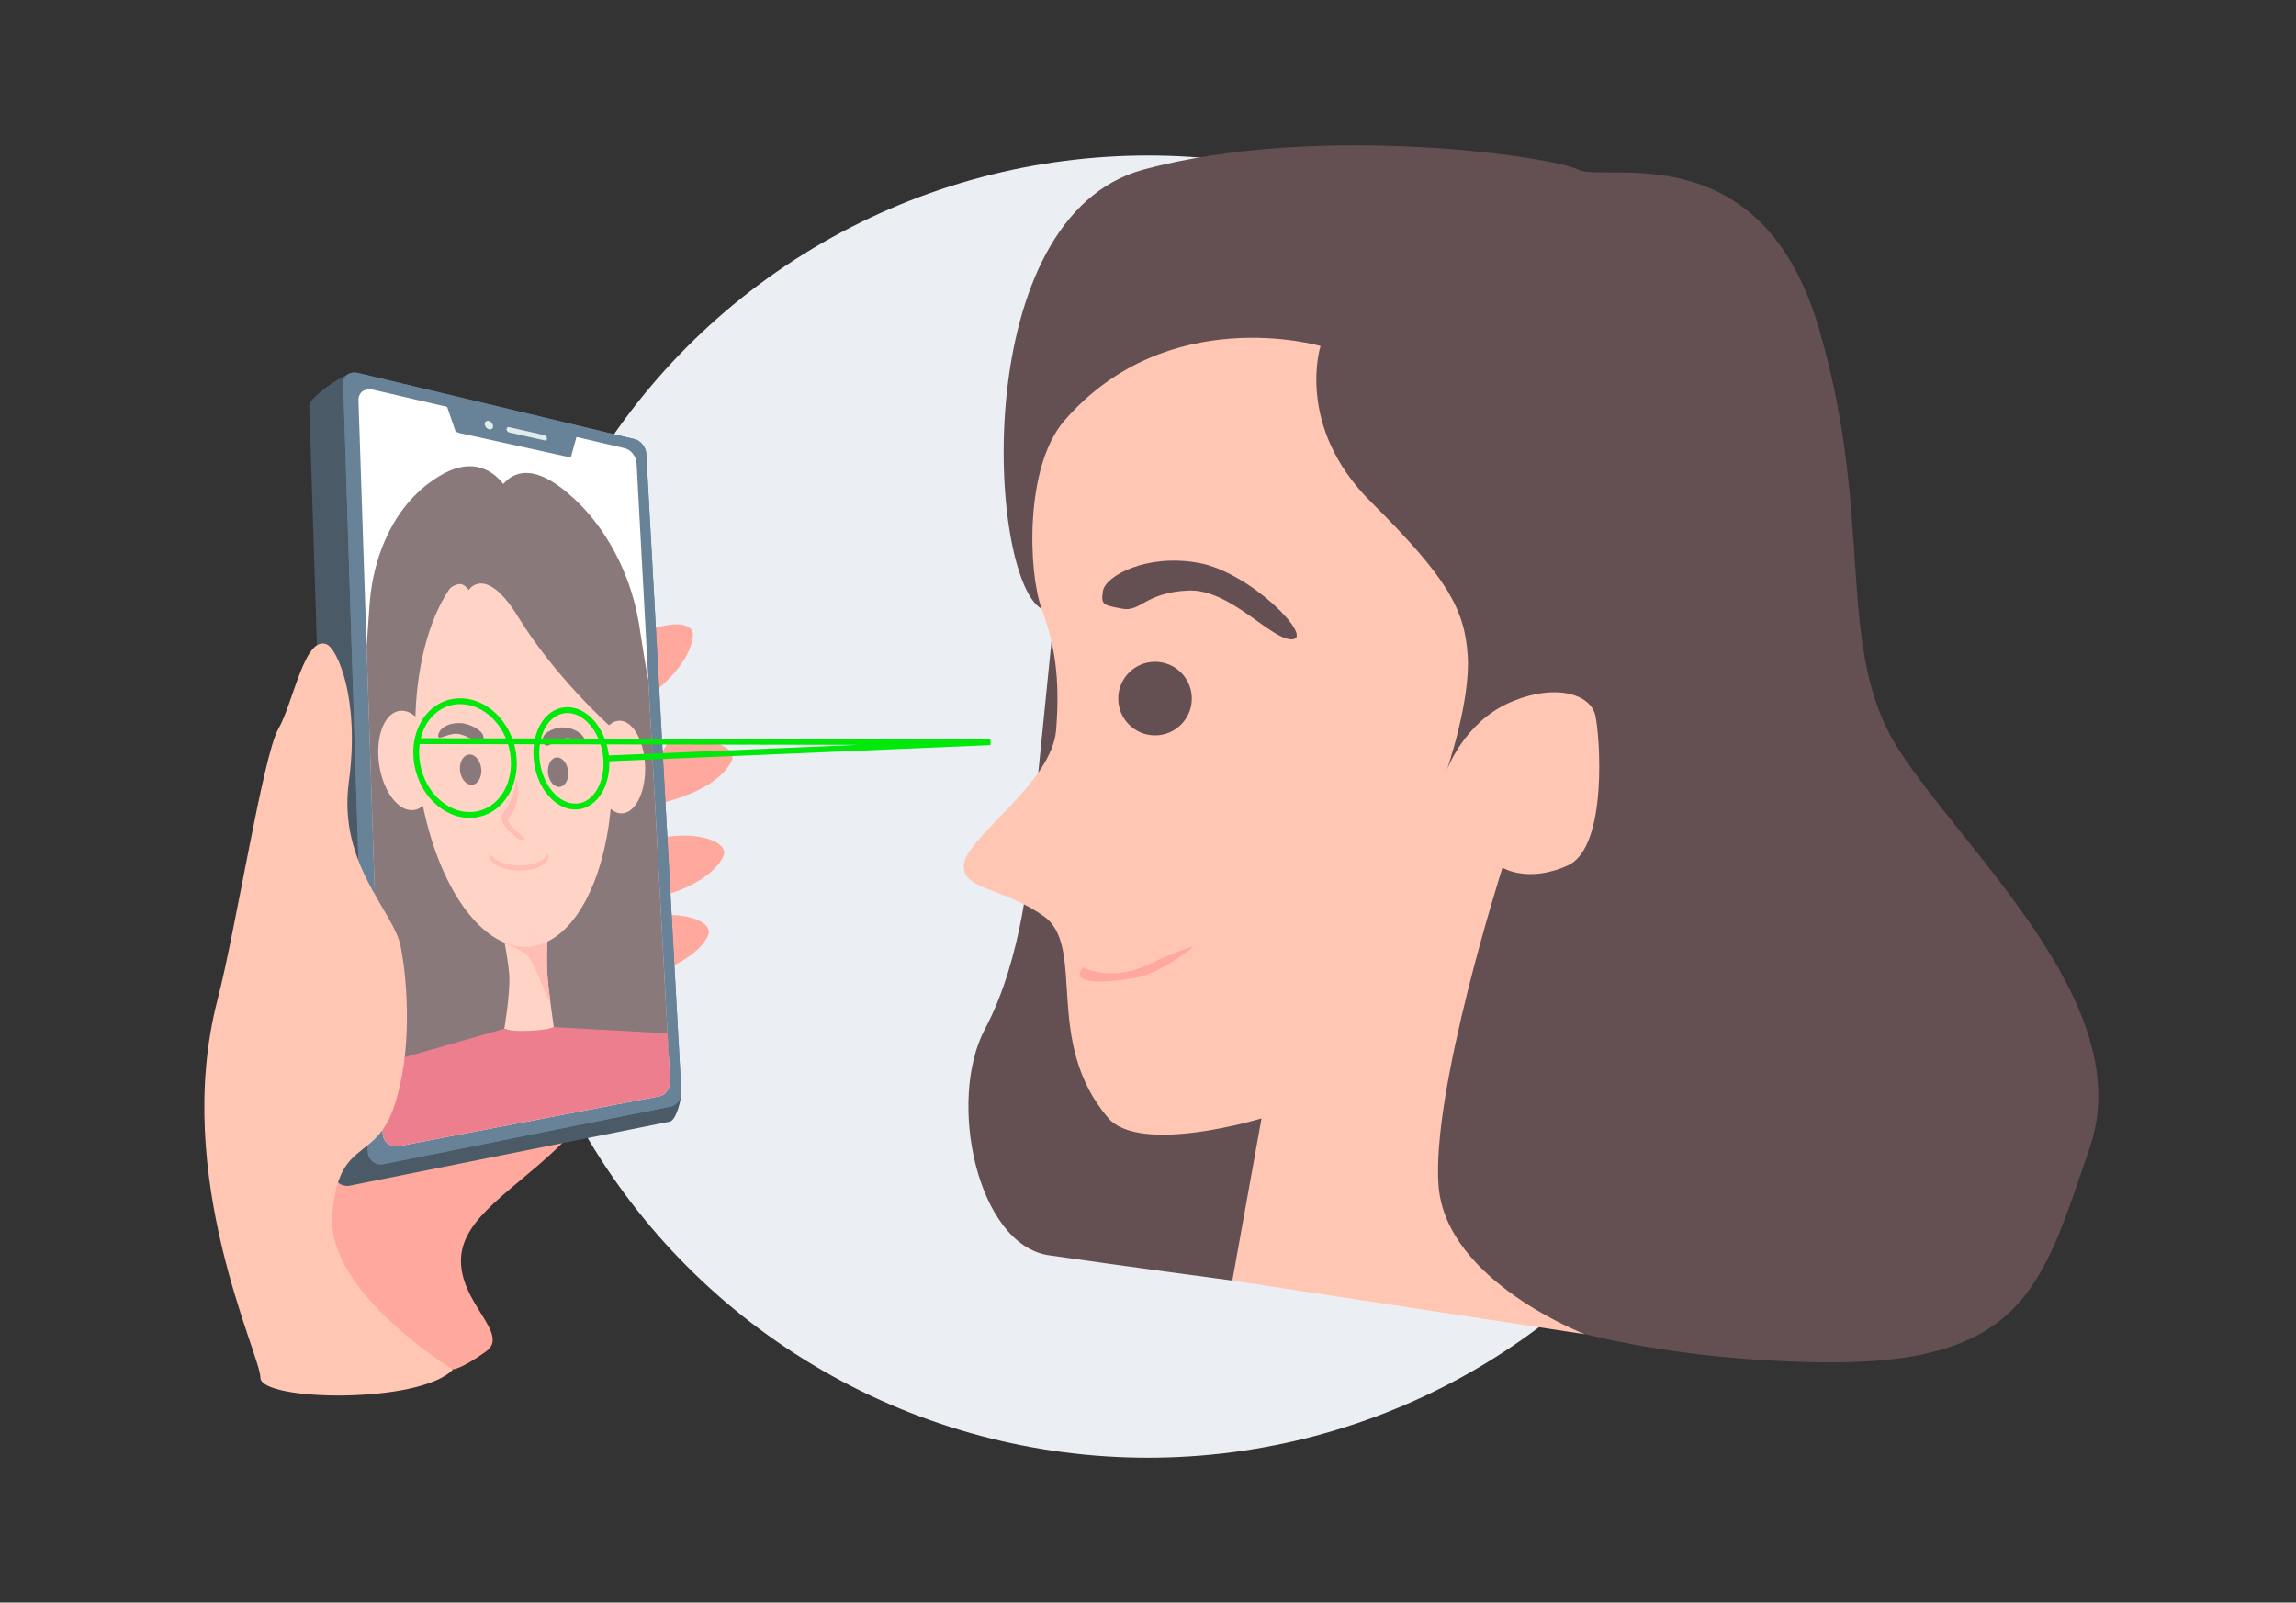
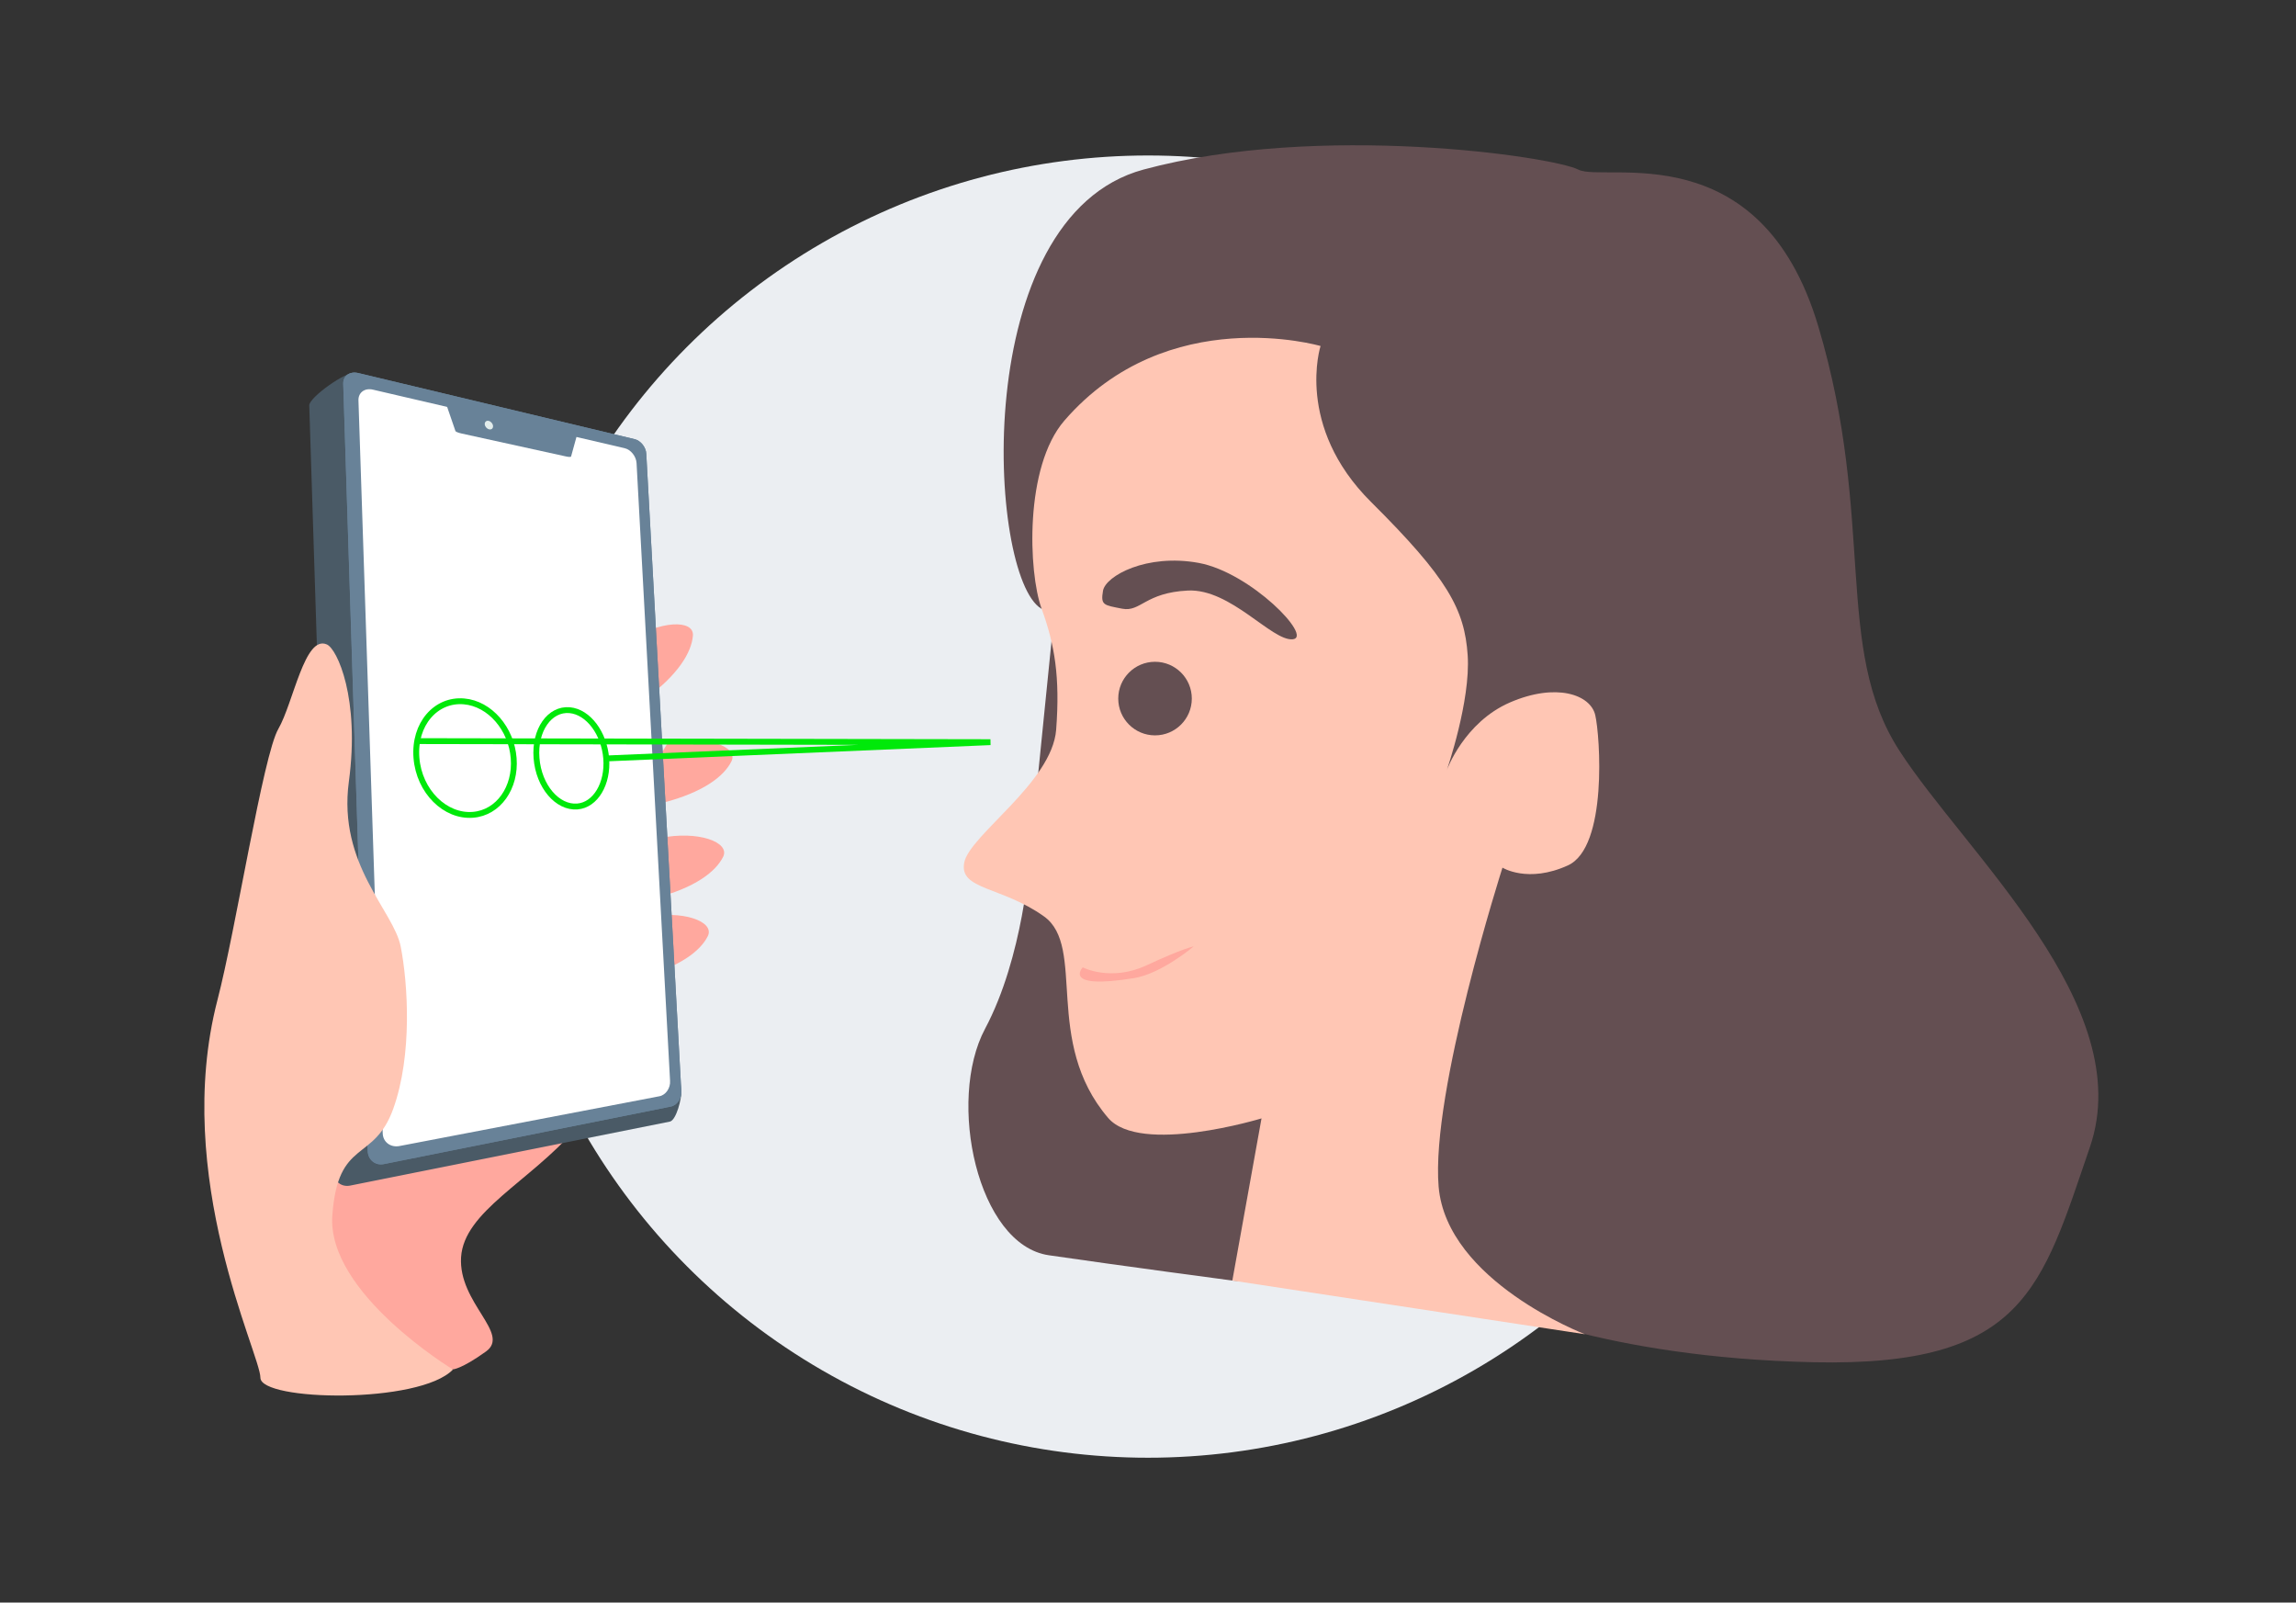
<svg xmlns="http://www.w3.org/2000/svg" xmlns:xlink="http://www.w3.org/1999/xlink" version="1.1" id="圖層_1" x="0px" y="0px" viewBox="0 0 1960 1367.7" style="enable-background:new 0 0 1960 1367.7;" xml:space="preserve">
  <rect x="0" y="0" width="1960" height="1367.7" fill="#333333" stroke="none" />
  <style type="text/css">
	.st0{fill:#EBEEF2;}
	.st1{fill:#FFA89E;}
	.st2{fill:#644F52;}
	.st3{fill:#FFC6B4;}
	.st4{fill:#4A5A66;}
	.st5{fill:#688298;}
	.st6{fill:#FFFFFF;}
	.st7{fill:#E2ECEB;}
	.st8{opacity:0.76;clip-path:url(#SVGID_2_);}
	.st9{clip-path:url(#SVGID_4_);fill:#FFA89E;}
	.st10{clip-path:url(#SVGID_2_);fill:#ED7E8E;}
	.st11{fill:none;stroke:#00E90A;stroke-width:5;stroke-miterlimit:10;}
</style>
  <circle class="st0" cx="980" cy="688.4" r="555.7" />
  <g>
    <g>
      <g>
        <path class="st1" d="M491.9,962.9c-40.3,46.1-95.8,71-98.3,110.1c-2.4,39,42.5,65.1,21.3,80.4c-21.3,15.3-28.4,15.3-28.4,15.3     l-103-26.1l-41.4-168l68.6-43.8l121.9,6L491.9,962.9z" />
      </g>
      <path class="st1" d="M535.3,547.6c27.8-18.2,57.5-19.2,56.2-5c-1.2,14.1-12.4,33.4-41.6,54.6C520.8,618.3,535.3,547.6,535.3,547.6    z" />
      <path class="st1" d="M570.2,633.8c32.5-6.8,60.5,3.4,54.2,16s-23.8,26.4-58.8,35.4C530.7,694.4,570.2,633.8,570.2,633.8z" />
      <path class="st1" d="M563.1,715.3c32.5-6.8,60.5,3.4,54.2,16s-23.8,26.4-58.8,35.4C523.6,775.7,563.1,715.3,563.1,715.3z" />
      <path class="st1" d="M550,783c32.5-6.8,60.5,3.4,54.2,16s-23.8,26.4-58.8,35.4C510.4,843.6,550,783,550,783z" />
    </g>
  </g>
  <path class="st2" d="M888.8,519.4c-45.6-27.6-62.2-334.3,87.4-374.7s349.2-11.2,371.3,0.1c22.1,11.2,155.3-31.9,204.7,133.7  c49.4,165.7,12.6,274.7,69.2,362.1c56.4,87.4,203.9,217.9,162.7,338.3c-41.3,120.4-55.8,187.6-235.9,183.7  c-180.2-3.9-275.3-50.1-275.3-50.1l-220.8-19.6c0,0-95.7-12.7-156.7-21.6c-61-8.8-87.3-131.8-54.5-193.3S879,732.2,879,732.2  l21-208.4L888.8,519.4z" />
  <path class="st3" d="M1127.3,295.3c0,0-22.1,68.4,43.2,133.2c65.3,64.9,79.8,91.6,82.4,130.8c2.6,39-17.8,97.9-17.8,97.9  s14.7-40.7,53.9-57.7c39.3-17,68.7-6.8,72.8,10.8s10.8,112.9-23.4,128.3c-34.1,15.5-55.8,1.9-55.8,1.9s-61.3,191.4-54.5,272.3  c7,80.9,124.9,125.9,124.9,125.9l-301-45.8l24.9-138.4c0,0-103.7,31.6-131-0.5c-55.7-65.2-18.4-146-54.7-171.9  c-36.2-25.8-72.5-22.5-68.1-45.8c4.3-23.4,75-68.4,78.5-113.5c3.4-45.1-1.2-72.5-12.5-103.5c-11.2-31-14.7-120.8,19.5-160.3  C996.8,257.1,1127.3,295.3,1127.3,295.3z" />
  <path class="st2" d="M941.6,504.1c2.3-12.6,37.2-31.8,81.6-23.7c44.4,8.1,98.2,63.6,80.3,65.2s-52.9-43.4-89.5-41.6  s-40.2,18.5-56,15.5C942.3,516.4,939.4,516.7,941.6,504.1z" />
  <circle class="st2" cx="986" cy="596.2" r="31.4" />
  <path class="st1" d="M924.3,825.6c0,0,24,12.5,54.6-1.8s40.1-16.1,40.1-16.1s-27.1,23-50.5,27C905.8,845,924.3,825.6,924.3,825.6z" />
  <g>
    <path class="st4" d="M284.8,1000.8L264,346c-0.2-6.8,31.9-29.6,39.3-27.8l209.4,75c5.1,1.2,9.7,6.9,9.9,12.5l59,525.4   c0.5,6.2-4.3,24.9-9.7,26.1l-272.8,54.6C291.6,1013.4,285.2,1008.4,284.8,1000.8z" />
    <g>
      <path class="st5" d="M313.9,982.4L293,327.5c-0.2-6.8,5.6-10.9,13-9.1l235.8,56.4c5.1,1.2,9.7,6.9,9.9,12.5l29.9,543.8    c0.5,6.2-3.6,12.3-9,13.3l-244.4,49C320.7,995.2,314.2,990.1,313.9,982.4z" />
      <path class="st6" d="M326.7,967L306,341.7c-0.2-6.8,5.5-10.9,12.6-9.1l214.6,49.9c5.3,1.2,9.8,6.9,10.2,12.6L572,922.3    c0.5,6.3-3.7,12.3-9.1,13.3l-222,42.5C333.2,979.5,326.8,974.5,326.7,967z" />
      <path class="st5" d="M385,341.8l103.7,24.5c2.7,0.7,4.9,1.6,4.6,2.3l-5.8,21c-0.1,0.5-2.1,0.5-4.6-0.1L394.1,370    c-2.7-0.6-5.1-1.5-5.3-2.1l-9-26.2C379.5,341,381.9,341,385,341.8z" />
      <path class="st7" d="M432.4,366.3L432.4,366.3c0-1.2,0.9-2,2.1-1.8l30.2,6.9c1.2,0.2,2.1,1.5,2.3,2.7l0,0c0,1.2-0.8,2-2,1.8    l-30.2-6.8C433.5,368.8,432.4,367.5,432.4,366.3z" />
      <path class="st7" d="M417.5,366.4c-2-0.5-3.6-2.4-3.7-4.4s1.5-3.3,3.4-2.8c2,0.5,3.6,2.5,3.7,4.4    C421,365.6,419.6,366.9,417.5,366.4z" />
    </g>
    <g>
      <path class="st5" d="M313.9,982.4L293,327.5c-0.2-6.8,5.6-10.9,13-9.1l235.8,56.4c5.1,1.2,9.7,6.9,9.9,12.5l29.9,543.8    c0.5,6.2-3.6,12.3-9,13.3l-244.4,49C320.7,995.2,314.2,990.1,313.9,982.4z" />
      <path class="st6" d="M326.7,967L306,341.7c-0.2-6.8,5.5-10.9,12.6-9.1l214.6,49.9c5.3,1.2,9.8,6.9,10.2,12.6L572,922.3    c0.5,6.3-3.7,12.3-9.1,13.3l-222,42.5C333.2,979.5,326.8,974.5,326.7,967z" />
      <path class="st5" d="M385,341.8l103.7,24.5c2.7,0.7,4.9,1.6,4.6,2.3l-5.8,21c-0.1,0.5-2.1,0.5-4.6-0.1L394.1,370    c-2.7-0.6-5.1-1.5-5.3-2.1l-9-26.2C379.5,341,381.9,341,385,341.8z" />
-       <path class="st7" d="M432.4,366.3L432.4,366.3c0-1.2,0.9-2,2.1-1.8l30.2,6.9c1.2,0.2,2.1,1.5,2.3,2.7l0,0c0,1.2-0.8,2-2,1.8    l-30.2-6.8C433.5,368.8,432.4,367.5,432.4,366.3z" />
      <path class="st7" d="M417.5,366.4c-2-0.5-3.6-2.4-3.7-4.4s1.5-3.3,3.4-2.8c2,0.5,3.6,2.5,3.7,4.4    C421,365.6,419.6,366.9,417.5,366.4z" />
    </g>
  </g>
  <g>
    <defs>
-       <path id="SVGID_1_" d="M326.7,967L306,341.7c-0.2-6.8,5.5-10.9,12.6-9.1l214.6,49.9c5.3,1.2,9.8,6.9,10.2,12.6L572,922.3    c0.5,6.3-3.7,12.3-9.1,13.3l-222,42.5C333.2,979.5,326.8,974.5,326.7,967z" />
-     </defs>
+       </defs>
    <clipPath id="SVGID_2_">
      <use xlink:href="#SVGID_1_" style="overflow:visible;" />
    </clipPath>
    <g class="st8">
      <g>
        <path class="st2" d="M423.7,423.1c0,0,13.6-39.7,56.8-5.7c40,31.5,57.2,77.1,63.2,105.7c6,28.6,8.9,79.9,32.1,127.7     c23.1,47.6,75.3,212.5,35.1,240c-41.7,28.6-143.4-12.6-143.4-12.6L423.7,423.1z" />
        <path class="st2" d="M436.7,424.5c0,0-17.8-43.5-59.9-19.2c-41.5,23.9-56.3,69.6-60.2,99.7c-3.9,30.3-1.6,86-24.1,136.6     c-23.2,52-57.4,245.4-2.8,273.8c52.9,27.5,148.6-35.7,148.6-35.7L436.7,424.5z" />
      </g>
      <path class="st3" d="M472.8,876.6c0,0-3.6,3-21.8,4.2c-10.6,0.9-20.5-2.8-20.5-2.8s5-29.3,4.3-45c-0.8-15.6-8.5-50.7-8.5-50.7    l41.7-0.7c0,0-1.7,32.4-0.9,47.2C467.8,844,472.8,876.6,472.8,876.6z" />
      <g>
        <g>
          <g>
            <defs>
              <path id="SVGID_3_" d="M472.8,876.6c0,0-3.6,3-21.8,4.2c-10.6,0.9-20.5-2.8-20.5-2.8s5-29.3,4.3-45        c-0.8-15.6-8.5-50.7-8.5-50.7l41.7-0.7c0,0-1.7,32.4-0.9,47.2C467.8,844,472.8,876.6,472.8,876.6z" />
            </defs>
            <clipPath id="SVGID_4_">
              <use xlink:href="#SVGID_3_" style="overflow:visible;" />
            </clipPath>
            <path class="st9" d="M428.5,804.8c0,0,18.6,4.6,24.1,14.1c5.5,9.4,10.8,22.6,13,28.8c2.1,6.3,6.9,9.8,6.9,9.8l1.5-57.5       L428.5,804.8z" />
          </g>
        </g>
      </g>
      <path class="st3" d="M532.3,615.6c-4.4-1.3-8.6-0.1-12.2,3.3c-9.8-78.3-46.2-140.7-87.4-144.6c-13.4-1.3-25.9,3.9-36.7,13.9    c-3.1,3-6.1,6.3-9,9.9c-18.6,24.3-30.9,64.8-32.4,113.4c-4.4-3.9-9.4-5.6-14.3-4.7c-12.9,2.6-20.3,23.6-16.4,47.2    c3.9,23.4,17.7,40.1,30.6,37.1c2.4-0.5,4.6-1.8,6.5-3.5c14.4,70.6,50,121.5,88.4,120.5c37.3-1,65.6-51,71.9-117.8    c2,1.6,4,2.8,6.1,3.5c11.6,3.2,22-11.9,23.2-33.3C551.9,639.2,543.7,619.1,532.3,615.6z" />
      <path class="st2" d="M400.2,503.4c0,0,14.2-22.2,42.2,23.2c31.7,51.5,77.4,92.3,77.4,92.3l13.3-23c0,0-13.1-113.4-44-152.8    C446.5,388.8,416,427,416,427s-34.8-20.7-54-5C342.6,438,400.2,503.4,400.2,503.4z" />
      <path class="st2" d="M400.2,503.4c0,0-4.2-6-9.1-4.8c-8.7,2.1-10.7,8.6-10.7,8.6l9.1-19.3l4.8-1.7l6.6,9.1L400.2,503.4z" />
      <g>
        <path class="st2" d="M401.2,643.9c5,0.2,9.4,6.1,9.7,13.2c0.3,7.1-3.5,12.8-8.5,12.7c-5.1-0.1-9.4-6-9.8-13.2     C392.3,649.4,396.1,643.8,401.2,643.9z" />
        <path class="st2" d="M374.1,627.4c1.1-6.2,8.7-10.6,18.7-10.3c7.1,0.1,18.7,5.7,19.8,11.1c1.1,5.3-2,7.1-5.3,5.3     c-3.3-1.8-7.2-4.8-14-6.7C383.6,623.9,373.1,633.6,374.1,627.4z" />
        <path class="st2" d="M475.8,646.4c4.8,0.2,8.9,5.9,9.3,12.8c0.4,6.9-3.2,12.5-8,12.4c-4.8-0.1-9-5.9-9.4-12.8     C467.5,651.8,471,646.2,475.8,646.4z" />
        <path class="st2" d="M499.5,632.2c-1.5-6-9-10.8-18.3-11.4c-6.7-0.5-17.3,4.1-17.8,9.4c-0.5,5.2,2.6,7.1,5.6,5.6     c3-1.5,6.4-4.2,12.7-5.5C490.5,628.1,501.1,638.2,499.5,632.2z" />
      </g>
      <path class="st1" d="M440.7,663.8c0,0,5.6,21.4-6.3,33.9c-4.1,4.3,14.2,18.3,14.2,18.3s-3.6,3.3-9.4-2.4    c-2.3-2.2-15.6-12.3-9.4-20.1C440.6,679.6,440.7,663.8,440.7,663.8z" />
-       <path class="st1" d="M443.7,738.7c-12.6,0-23.3-4.8-25.8-10.9c-0.2,0.7-0.3,1.5-0.3,2.2c0.3,7.3,12.2,13,26.2,13    c14,0,24.8-5.9,24.5-12.9c0-0.9-0.2-1.5-0.5-2.2C466.1,734,456.1,738.7,443.7,738.7z" />
    </g>
    <path class="st10" d="M430.5,878l-107.7,30.8l-9.1,32l8.3,80.4c0,0,206.4,23.8,237.7,21.1c31.2-2.7,144.4-53.7,141.3-64.3   c-3.1-10.6-83.9-93.5-83.9-93.5l-144.3-7.9c0,0-3.7,2-17.2,2.9C435.7,880.9,430.5,878,430.5,878z" />
  </g>
  <g>
    <path class="st11" d="M438.5,647.1c2,25-12.9,46.6-34.8,48.3c-23.5,1.9-45.9-19.8-48.2-48.6c-2.3-28.8,16.6-50.3,40.6-48.2   C418.3,600.5,436.6,622.1,438.5,647.1z" />
    <path class="st11" d="M517.5,647.3c1.7,21.4-9.1,39.8-24.7,41c-16.9,1.3-32.9-17.1-34.8-41.3c-1.9-24.1,11.3-42.4,28.3-40.9   C502.4,607.6,515.8,626,517.5,647.3z" />
  </g>
  <polyline class="st11" points="356.4,632.5 845.5,633.4 517.5,647.3 " />
  <path class="st3" d="M279,550c8.8,3.7,28.4,46.1,18.8,117.1c-9.5,71,38.4,110.2,44.3,140.9c6,30.7,10.2,92.1-6.4,138.3  c-16.6,46.3-47.3,24.8-52,91.1s103,131.4,103,131.4c-28.4,29.7-164.4,27.1-164.4,7s-75.7-171.6-36.7-322.2  c15.7-60.1,39-209.1,52-231.5C250.5,599.7,260.1,541.6,279,550z" />
</svg>